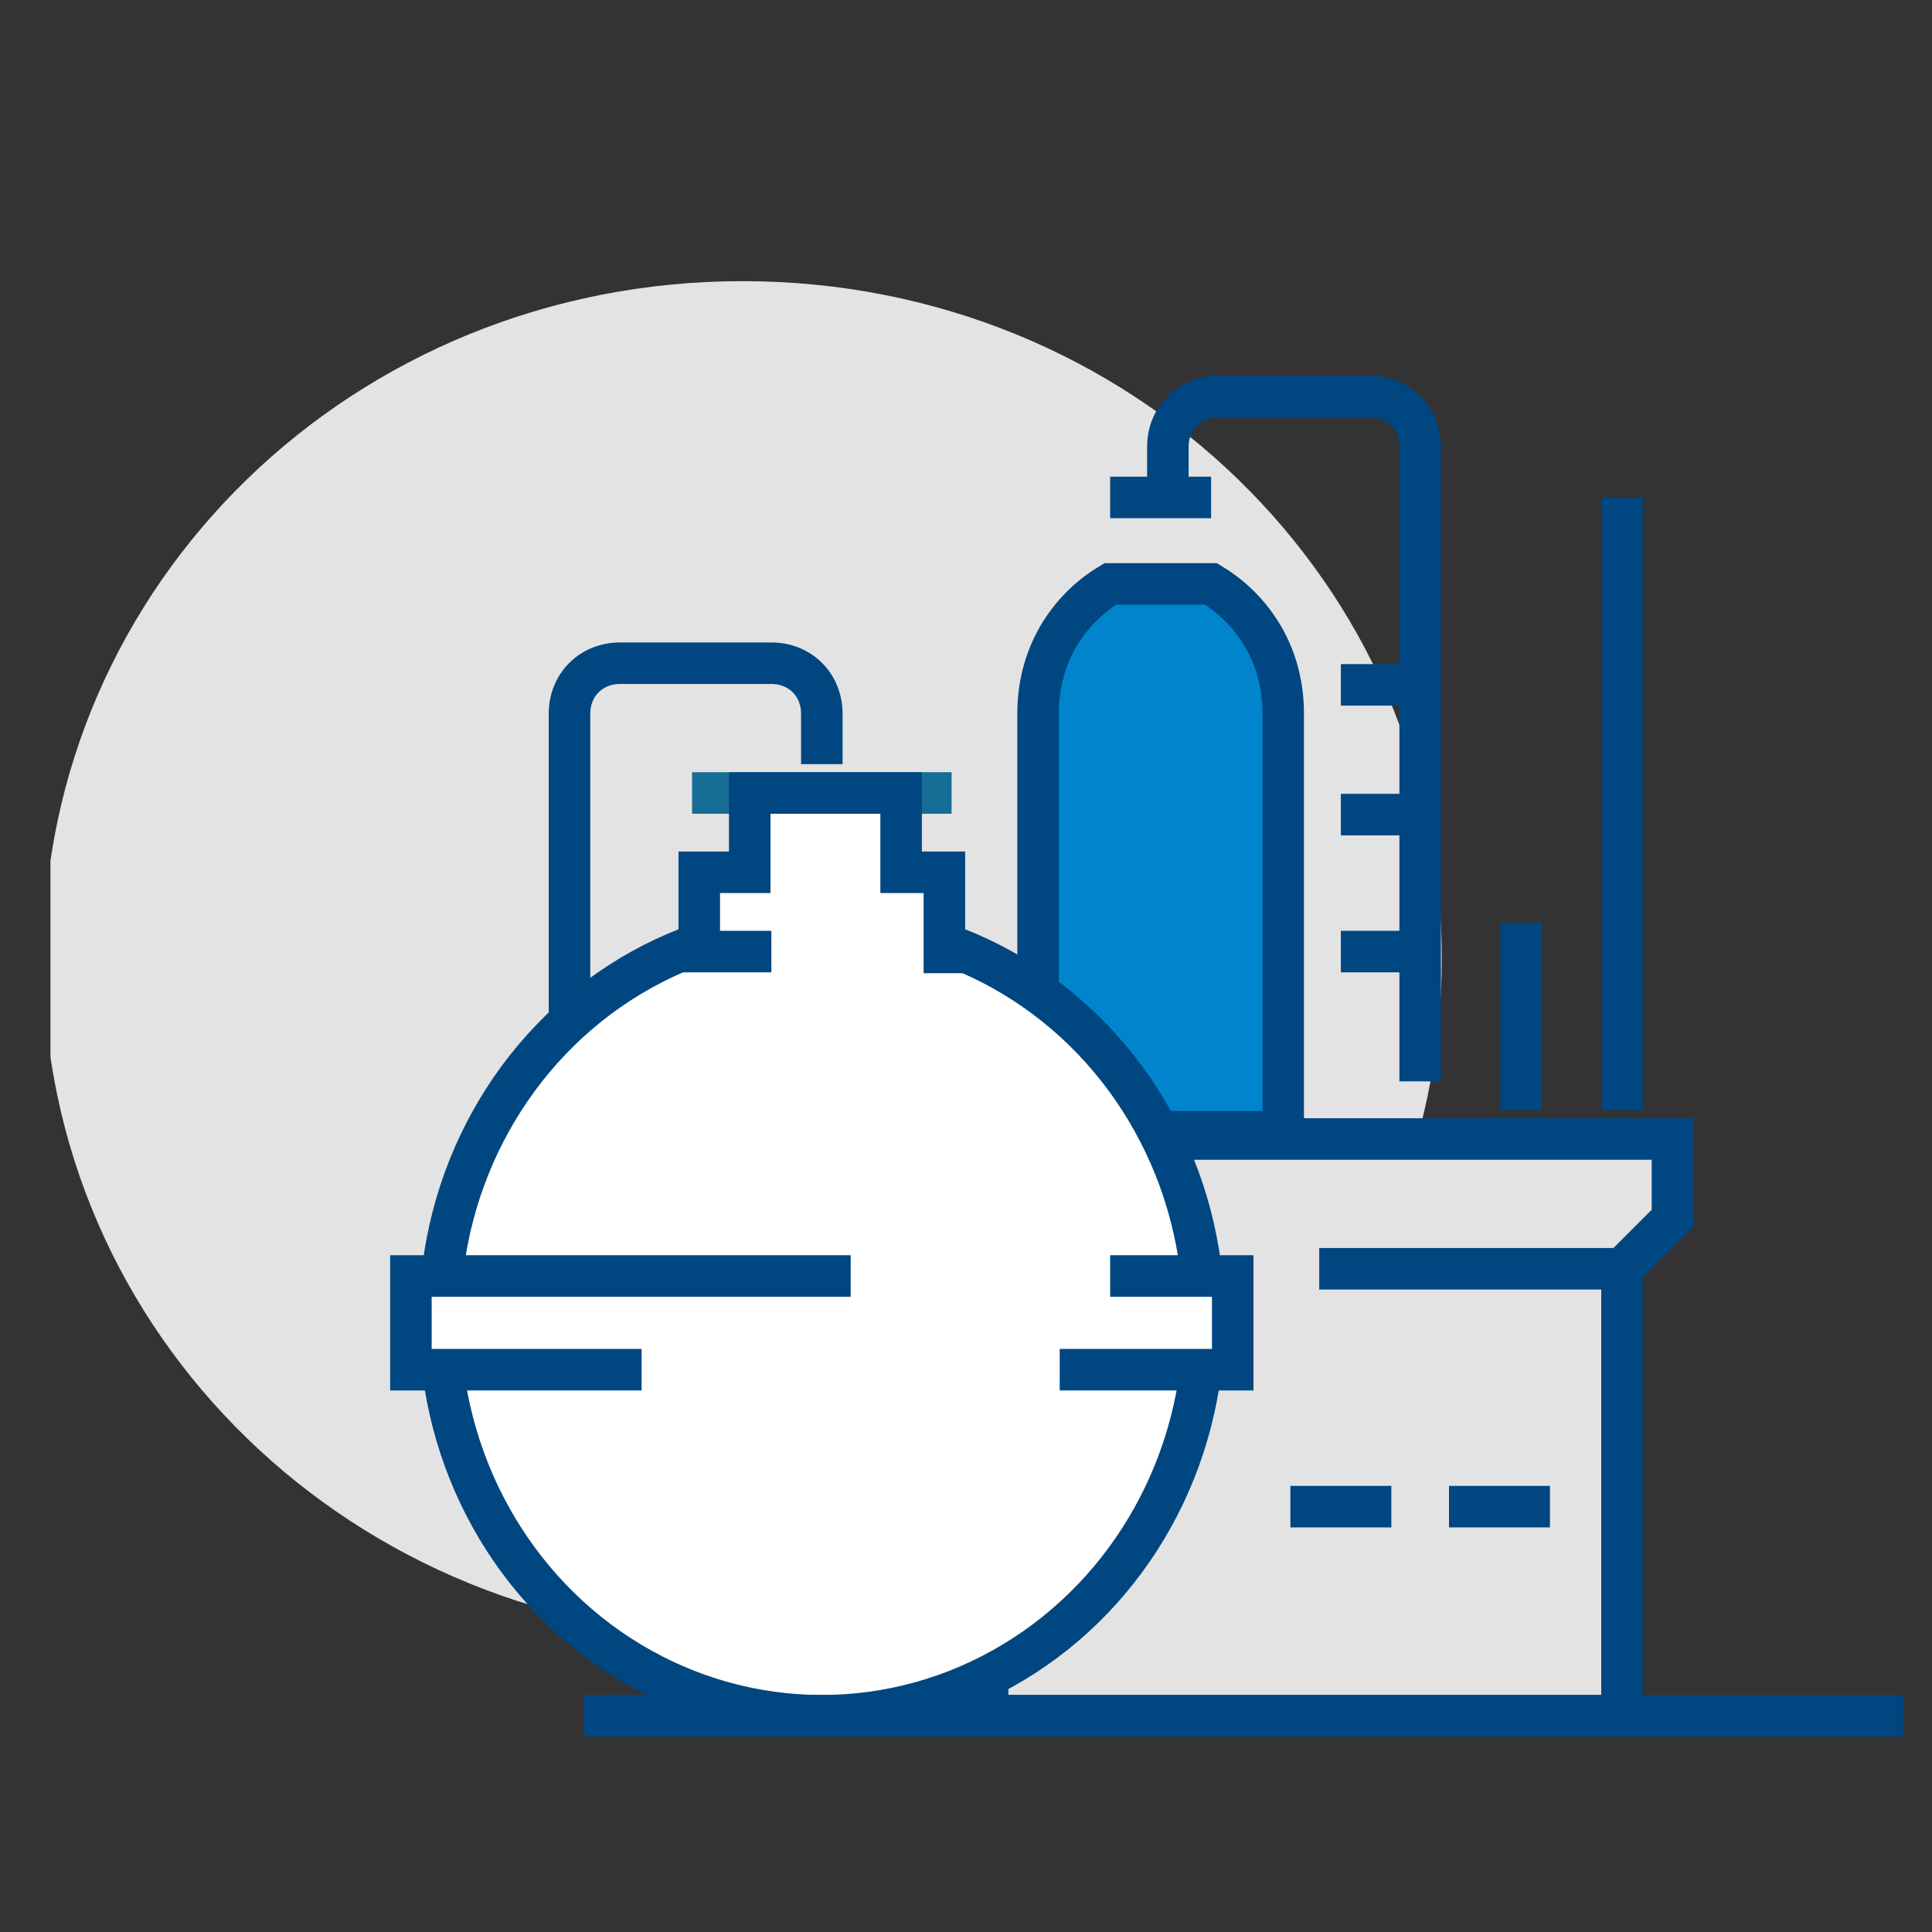
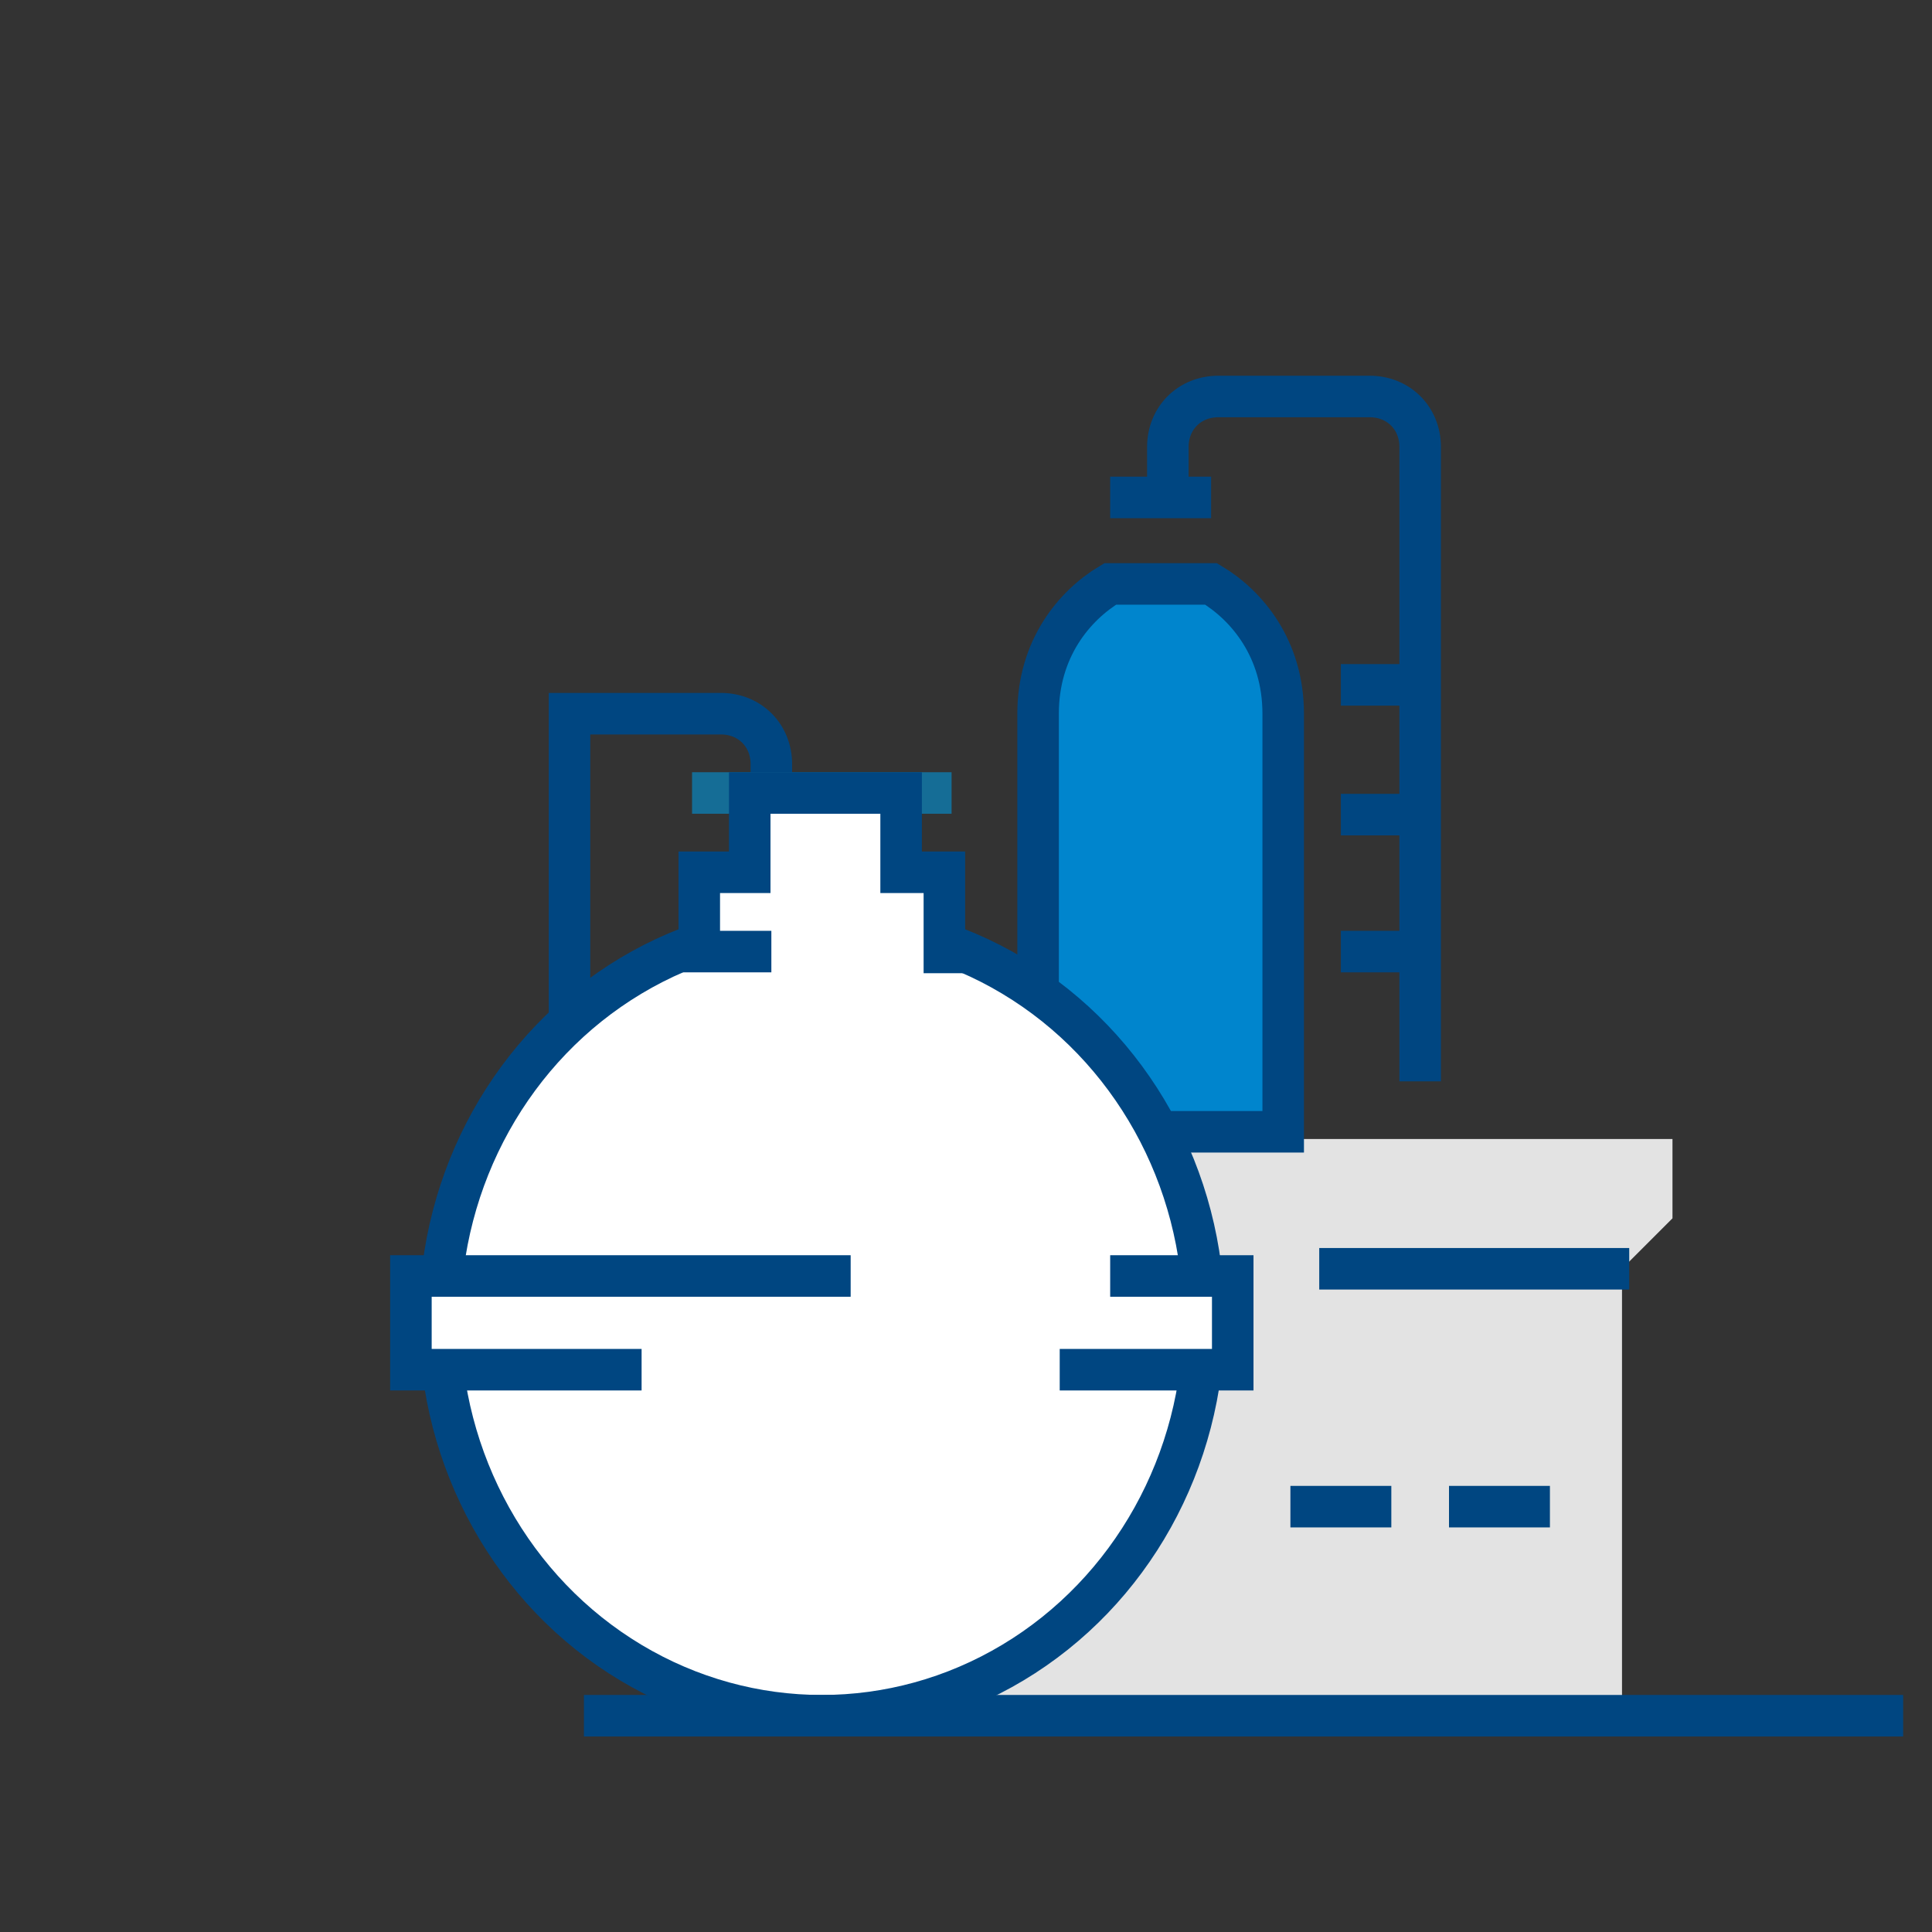
<svg xmlns="http://www.w3.org/2000/svg" xmlns:xlink="http://www.w3.org/1999/xlink" version="1.1" id="Слой_1" x="0px" y="0px" viewBox="0 0 26.8 26.8" style="enable-background:new 0 0 26.8 26.8;" xml:space="preserve">
  <rect x="0" y="0" width="26.8" height="26.8" fill="#333333" stroke="none" />
  <style type="text/css">
	.st0{clip-path:url(#SVGID_2_);fill:#E3E3E3;}
	.st1{fill:#E3E3E3;}
	.st2{clip-path:url(#SVGID_4_);fill:none;stroke:#004681;stroke-width:0.576;stroke-miterlimit:10;}
	.st3{clip-path:url(#SVGID_4_);fill:#0085CD;}
	.st4{clip-path:url(#SVGID_4_);fill:#FFFFFF;}
	.st5{fill:#FFFFFF;}
	.st6{fill:none;stroke:#004681;stroke-width:0.576;stroke-miterlimit:10;}
	.st7{fill:none;stroke:#156D96;stroke-width:0.576;stroke-miterlimit:10;}
	.st8{clip-path:url(#SVGID_6_);fill:none;stroke:#004681;stroke-width:0.576;stroke-miterlimit:10;}
</style>
  <g>
    <defs>
-       <rect id="SVGID_1_" x="0.7" y="3.9" width="25.7" height="20.2" />
-     </defs>
+       </defs>
    <clipPath id="SVGID_2_">
      <use xlink:href="#SVGID_1_" style="overflow:visible;" />
    </clipPath>
-     <path class="st0" d="M20,13.3c0,5.2-4.3,9.4-9.7,9.4s-9.7-4.2-9.7-9.4c0-5.2,4.3-9.4,9.7-9.4S20,8.1,20,13.3" />
  </g>
  <polygon class="st1" points="13.7,15.8 13.7,23.8 22.5,23.8 22.5,17.6 23.2,16.9 23.2,15.8 " />
  <g>
    <defs>
      <rect id="SVGID_3_" x="0.7" y="3.9" width="25.7" height="20.2" />
    </defs>
    <clipPath id="SVGID_4_">
      <use xlink:href="#SVGID_3_" style="overflow:visible;" />
    </clipPath>
-     <polygon class="st2" points="13.7,23.8 13.7,15.8 23.2,15.8 23.2,16.9 22.5,17.6 22.5,23.8  " />
    <path class="st3" d="M16.8,8.1h-1.4c-0.5,0.3-1,0.9-1,1.8v5.8h3.4V9.9C17.8,9,17.3,8.4,16.8,8.1" />
    <path class="st2" d="M16.8,8.1h-1.4c-0.5,0.3-1,0.9-1,1.8v5.8h3.4V9.9C17.8,9,17.3,8.4,16.8,8.1z" />
-     <path class="st2" d="M20.1,20.9h1.4 M17.9,20.9h1.4 M15.4,6.9h1.4 M18.6,9.5h1.1 M7.9,18.3V9.9c0-0.4,0.3-0.7,0.7-0.7h2.1   c0.4,0,0.7,0.3,0.7,0.7v0.7 M19.7,15V6.2c0-0.4-0.3-0.7-0.7-0.7h-2.1c-0.4,0-0.7,0.3-0.7,0.7v0.7" />
+     <path class="st2" d="M20.1,20.9h1.4 M17.9,20.9h1.4 M15.4,6.9h1.4 M18.6,9.5h1.1 M7.9,18.3V9.9h2.1   c0.4,0,0.7,0.3,0.7,0.7v0.7 M19.7,15V6.2c0-0.4-0.3-0.7-0.7-0.7h-2.1c-0.4,0-0.7,0.3-0.7,0.7v0.7" />
    <path class="st4" d="M16.8,18.3c0,3.1-2.4,5.5-5.4,5.5c-3,0-5.4-2.5-5.4-5.5s2.4-5.5,5.4-5.5C14.4,12.8,16.8,15.3,16.8,18.3" />
    <ellipse class="st2" cx="11.4" cy="18.3" rx="5.3" ry="5.5" />
  </g>
  <polygon class="st5" points="12.5,12.1 12.5,10.9 10.3,10.9 10.3,12.1 9.6,12.1 9.6,13.5 13.2,13.5 13.2,12.1 " />
  <polyline class="st5" points="8.9,19 5.7,19 5.7,17.7 11.8,17.7 " />
  <polyline class="st6" points="8.9,19 5.7,19 5.7,17.7 11.8,17.7 " />
  <polyline class="st5" points="14.7,19 17.1,19 17.1,17.7 15.4,17.7 " />
  <polyline class="st6" points="14.7,19 17.1,19 17.1,17.7 15.4,17.7 " />
  <line class="st7" x1="13.2" y1="11" x2="9.6" y2="11" />
  <polyline class="st6" points="10.7,13.2 9.7,13.2 9.7,12.1 10.4,12.1 10.4,11 12.5,11 12.5,12.1 13.1,12.1 13.1,13.5 " />
  <line class="st6" x1="18.6" y1="11.3" x2="19.7" y2="11.3" />
  <line class="st6" x1="18.6" y1="13.2" x2="19.7" y2="13.2" />
-   <line class="st6" x1="22.5" y1="6.9" x2="22.5" y2="15.4" />
-   <line class="st6" x1="21.1" y1="12.8" x2="21.1" y2="15.4" />
  <line class="st6" x1="22.6" y1="17.6" x2="18.3" y2="17.6" />
  <g>
    <defs>
      <rect id="SVGID_5_" x="0.7" y="3.9" width="25.7" height="20.2" />
    </defs>
    <clipPath id="SVGID_6_">
      <use xlink:href="#SVGID_5_" style="overflow:visible;" />
    </clipPath>
    <line class="st8" x1="8.1" y1="23.8" x2="26.4" y2="23.8" />
  </g>
  <g>
</g>
  <g>
</g>
  <g>
</g>
  <g>
</g>
  <g>
</g>
  <g>
</g>
  <g>
</g>
  <g>
</g>
  <g>
</g>
  <g>
</g>
  <g>
</g>
  <g>
</g>
  <g>
</g>
  <g>
</g>
  <g>
</g>
</svg>